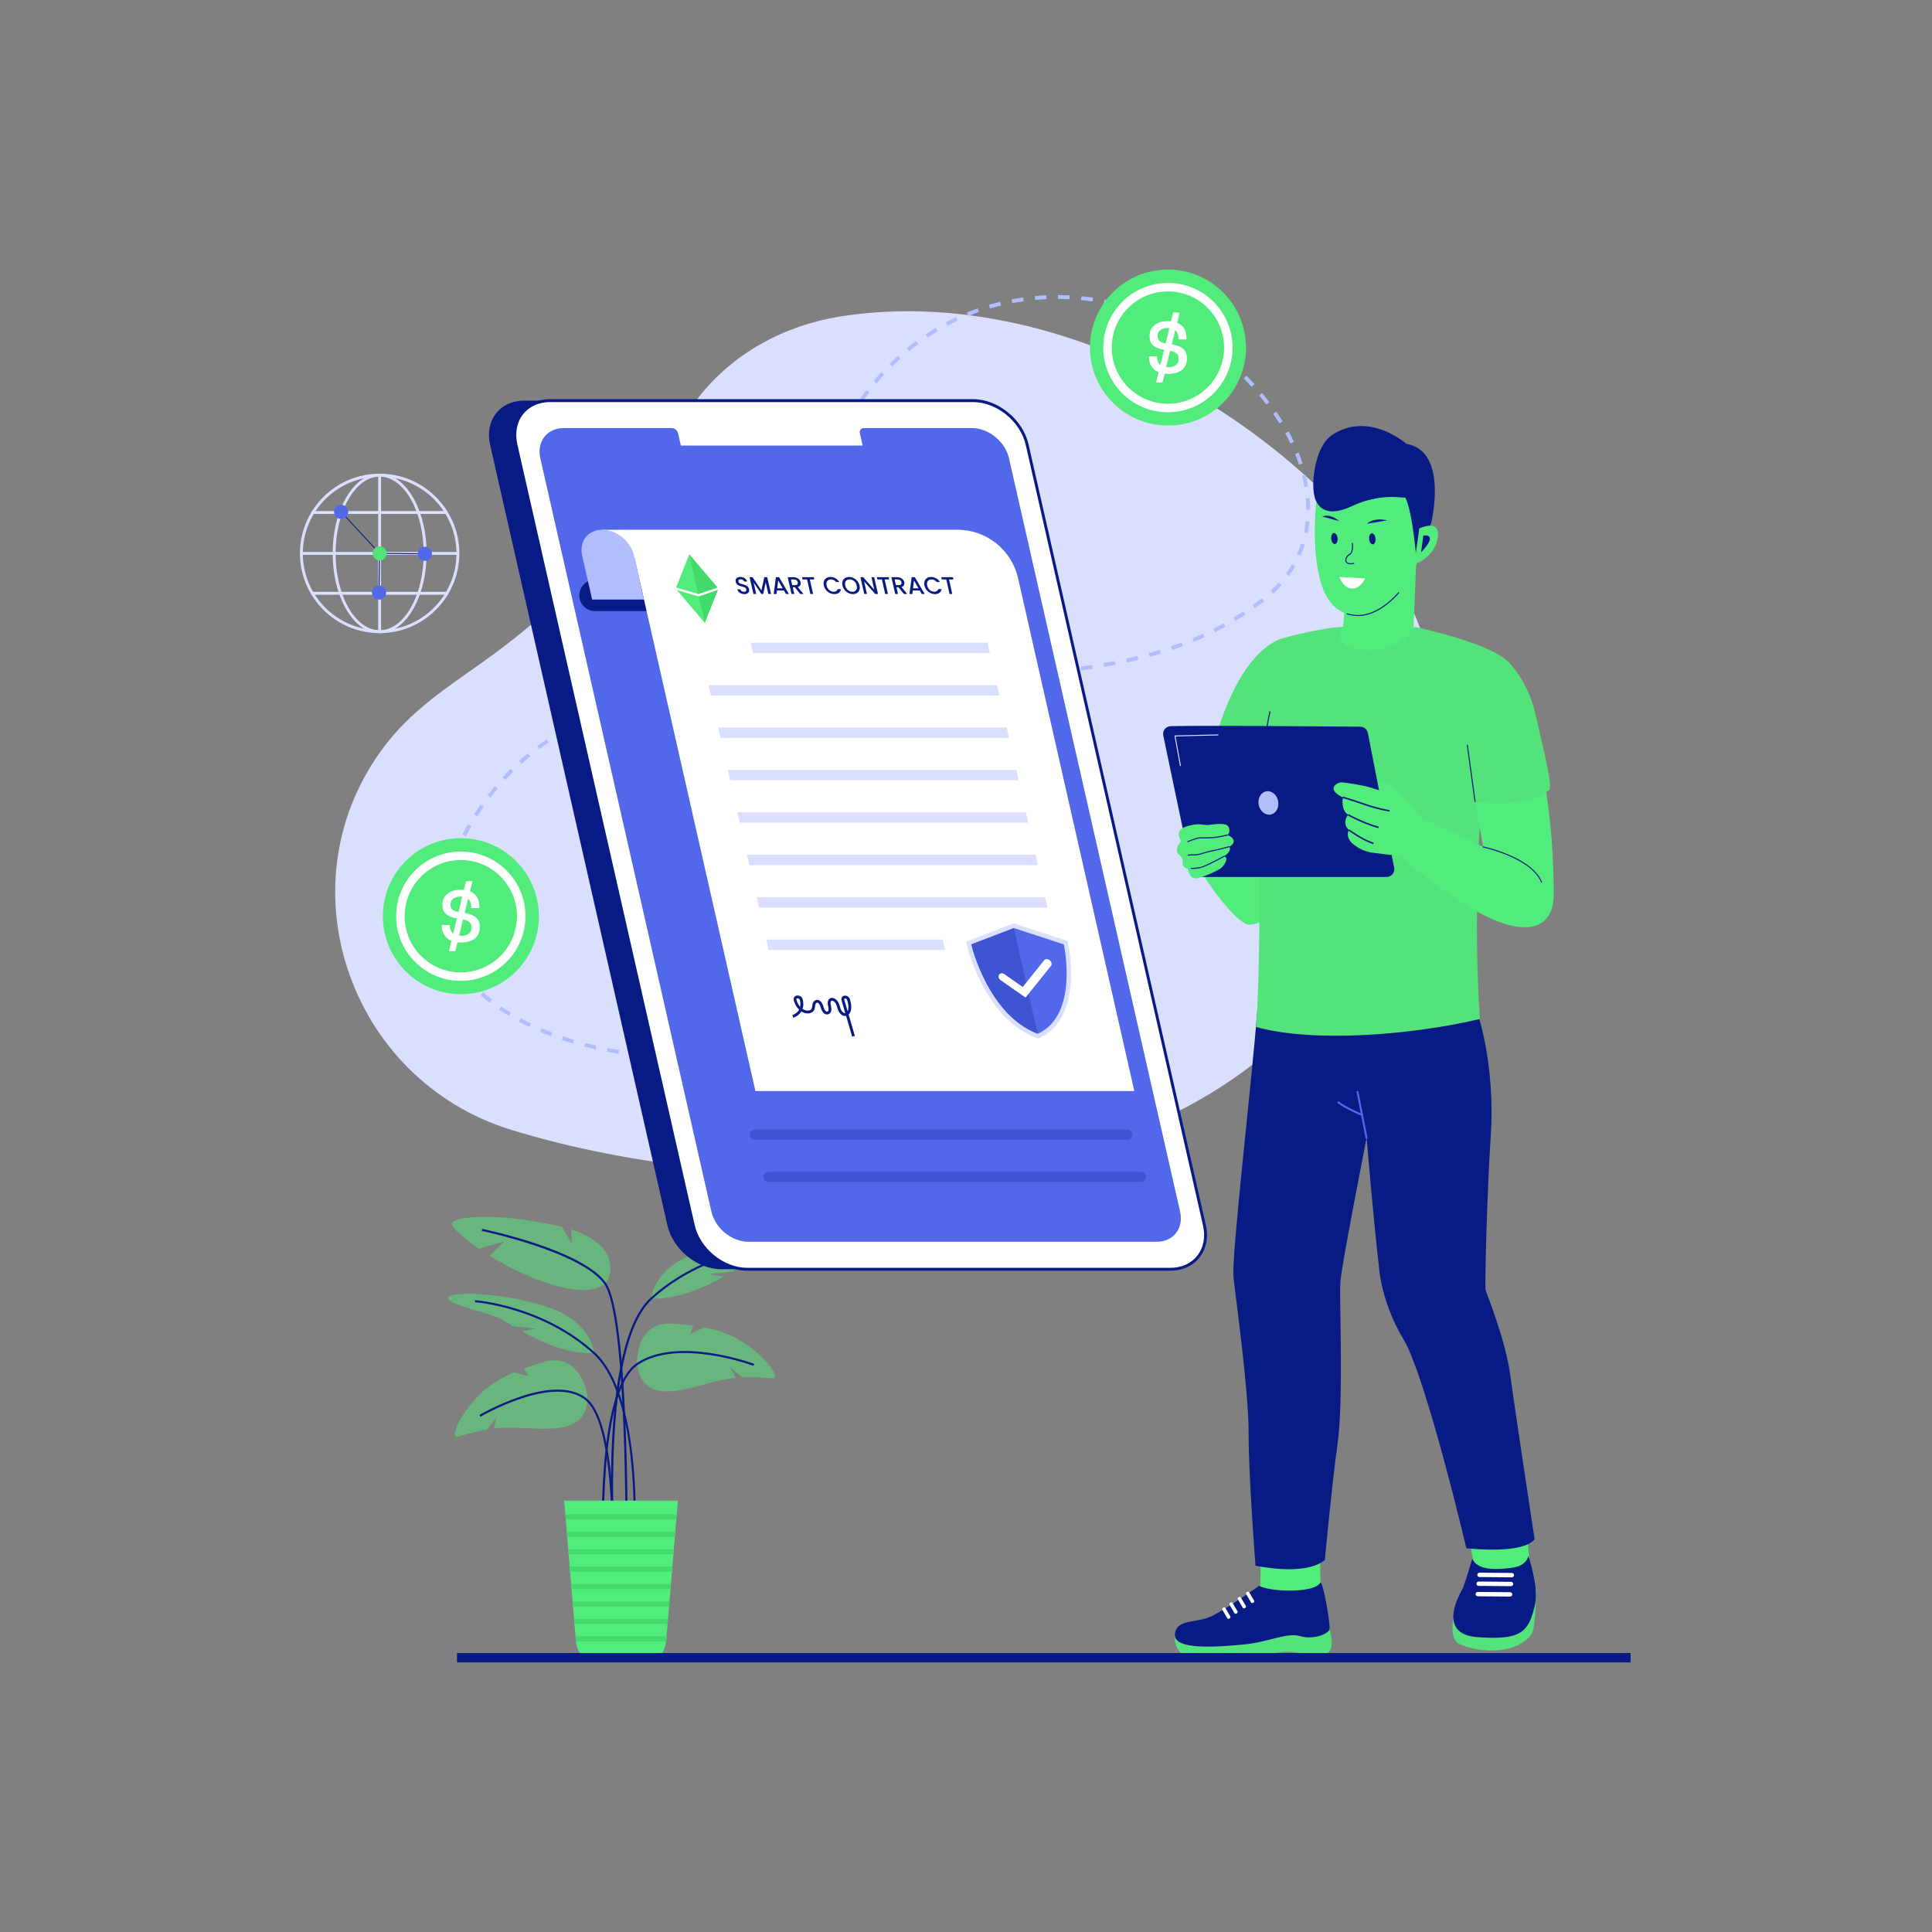
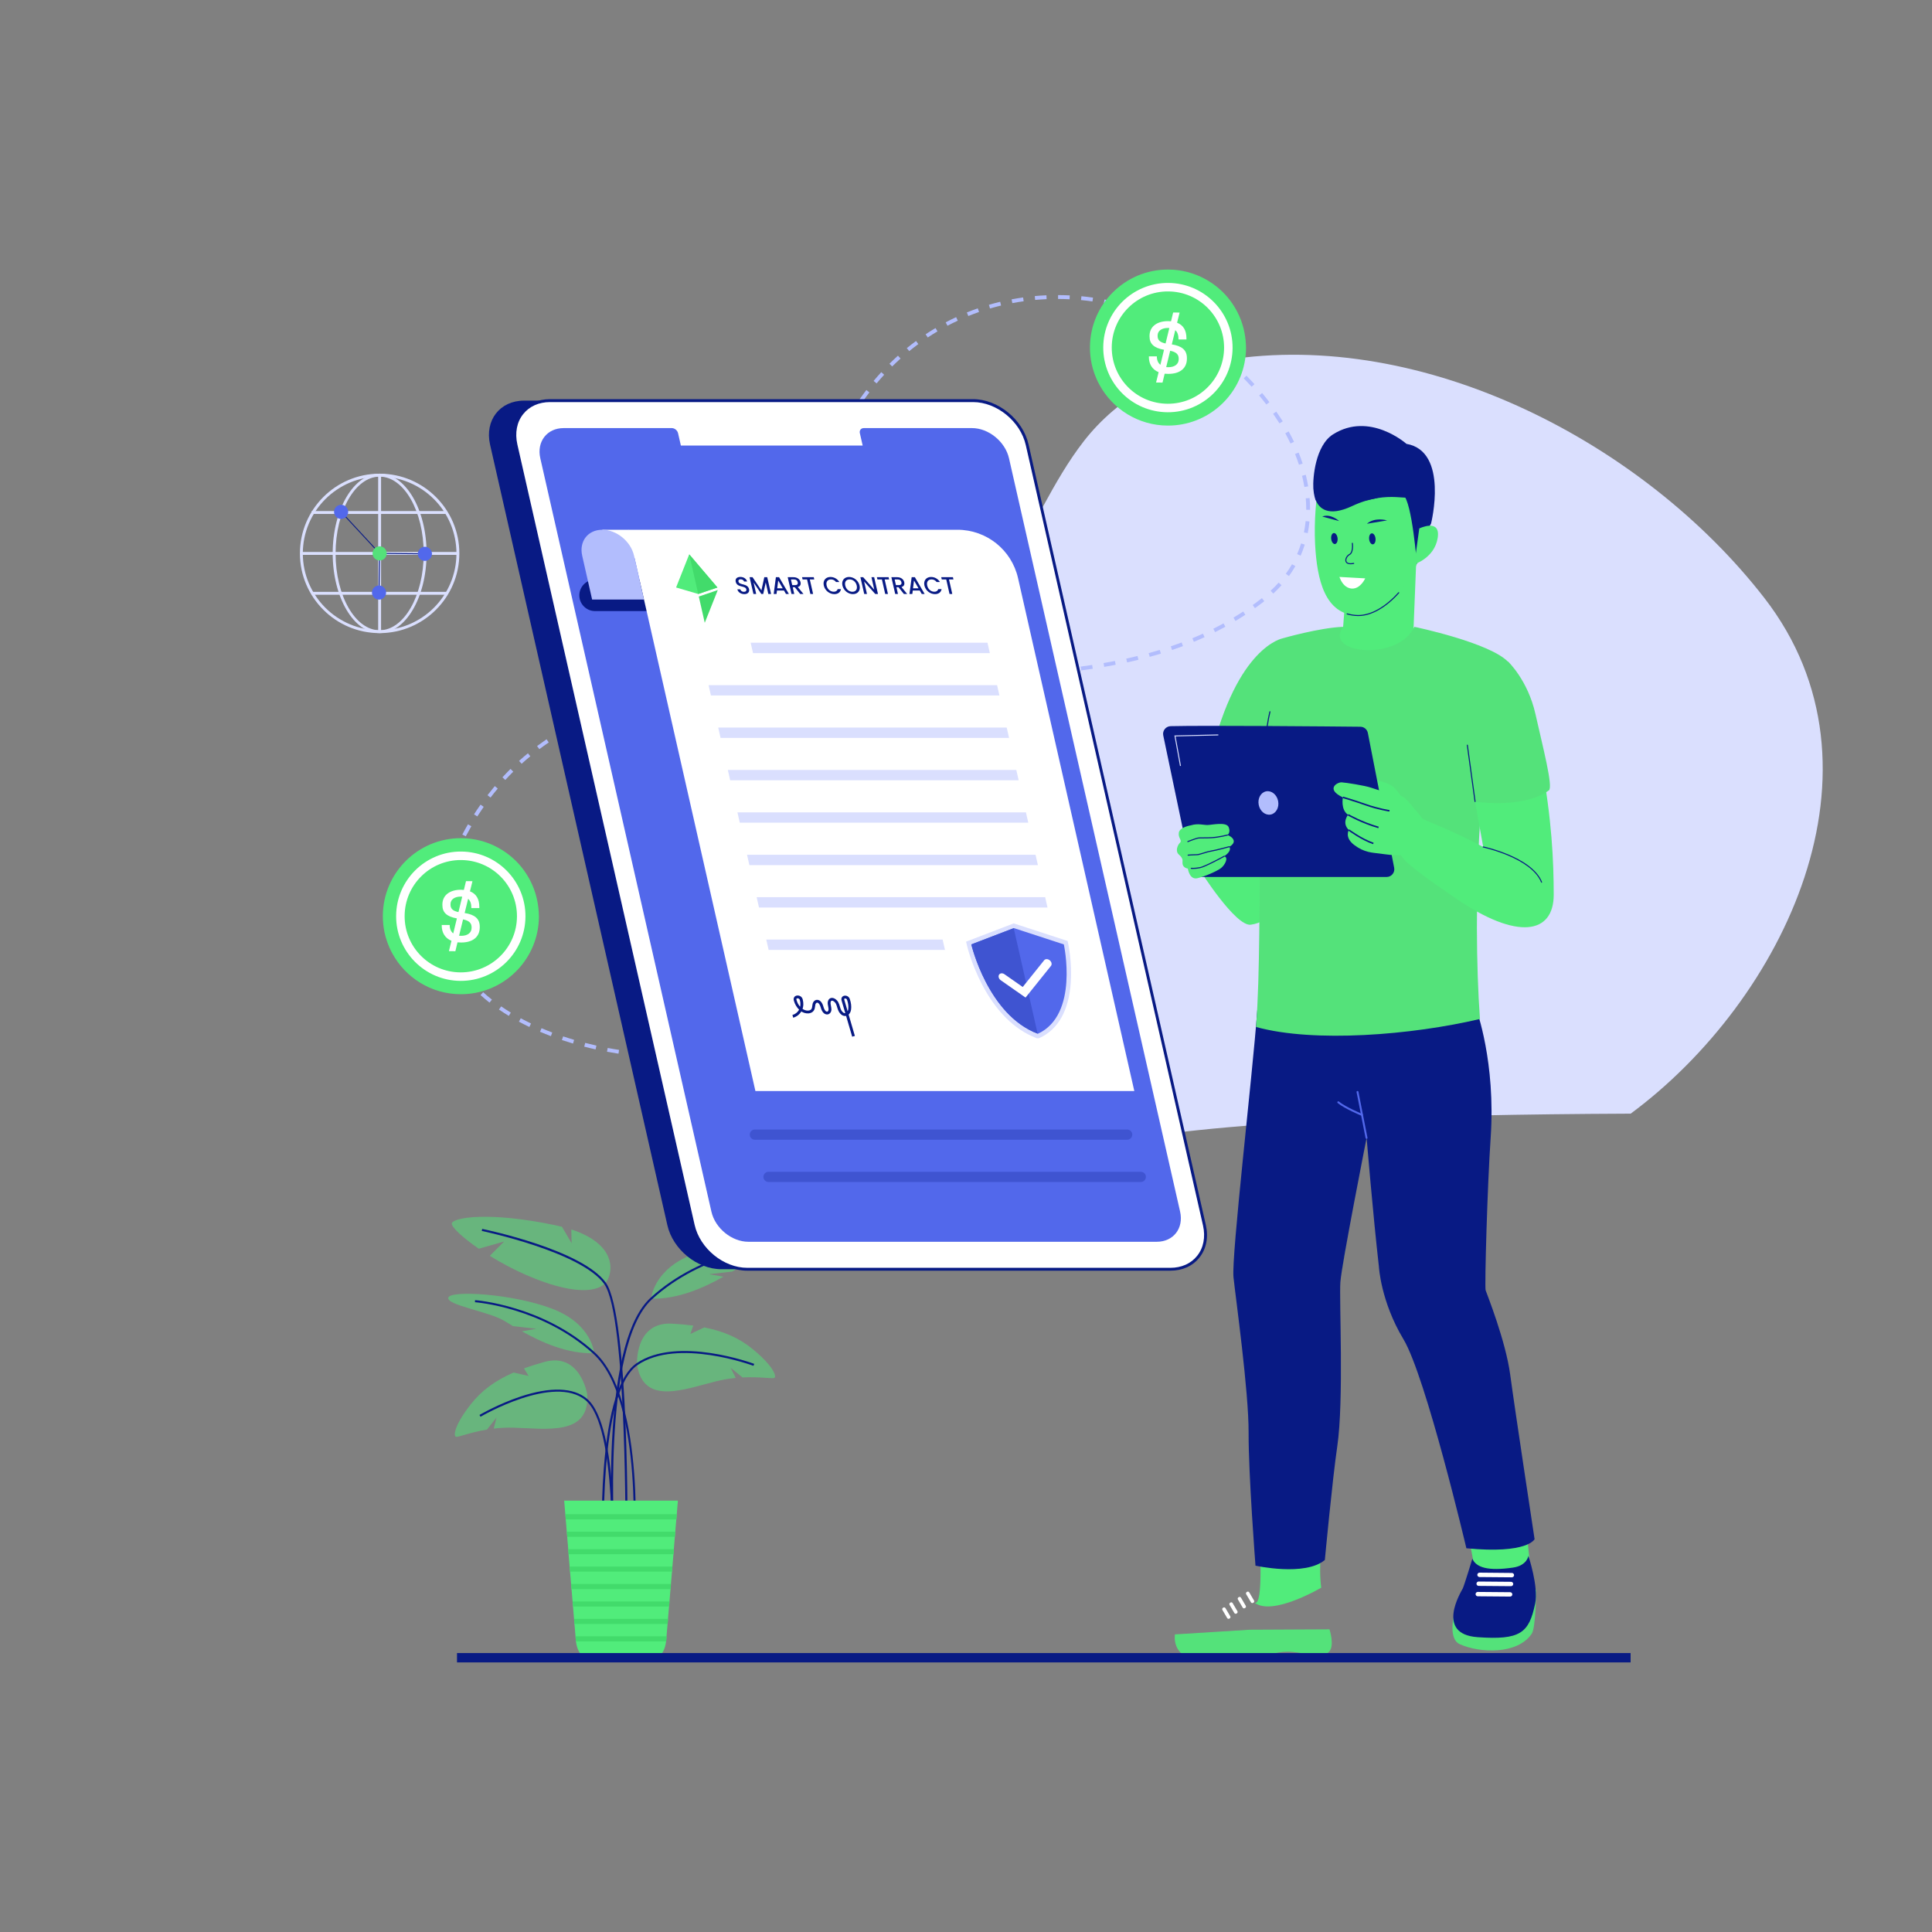
<svg xmlns="http://www.w3.org/2000/svg" viewBox="0 0 500 500" id="Manusesmartcontracttechnology">
  <rect x="0" y="0" width="500" height="500" fill="#808080" stroke="none" />
-   <path fill="#dadffe" d="M270.53,299.31c-12.43,2.6-25.28,3.85-38.34,4.39c-33.15,1.38-67.99-1.54-99.77-11.26   c-42.3-12.93-59.92-64.4-32.53-99.83c7.98-10.32,18.56-16.36,28.8-24c12.06-9,23.1-19.36,31.6-31.85   c7.42-10.9,12.31-23.39,20.42-33.83c8.96-11.53,22.35-18.73,36.67-21.01c51.4-8.21,108.32,21.45,139.42,61.52   c34.27,44.14,5.04,104.23-34.55,133.51C306.35,288.71,288.9,295.48,270.53,299.31z" class="colordae4fe svgShape" />
+   <path fill="#dadffe" d="M270.53,299.31c-12.43,2.6-25.28,3.85-38.34,4.39c-42.3-12.93-59.92-64.4-32.53-99.83c7.98-10.32,18.56-16.36,28.8-24c12.06-9,23.1-19.36,31.6-31.85   c7.42-10.9,12.31-23.39,20.42-33.83c8.96-11.53,22.35-18.73,36.67-21.01c51.4-8.21,108.32,21.45,139.42,61.52   c34.27,44.14,5.04,104.23-34.55,133.51C306.35,288.71,288.9,295.48,270.53,299.31z" class="colordae4fe svgShape" />
  <path fill="#68b57d" d="M156.59 332.14c-2.61 2.61-9.32 2.49-19.44-1.76-3.8-1.59-7.35-3.49-10.39-5.37l3.71-3.71-6.55 1.87c-4.4-3.02-7.14-5.69-7-6.54.25-1.54 9.62-3.16 26.84.47.58.12 1.14.25 1.68.39.96 1.64 2.5 4.26 2.5 4.26l-.09-3.57C160.56 322.32 158.43 330.3 156.59 332.14zM191.83 327.68c-.63.38-1.41.86-2.29 1.39l-6.04.69c0 0 2.06.35 3.73.65-4.81 2.71-11.69 5.9-18.7 5.67 0 0 .46-7.48 10.74-11.46 10.28-3.97 26.49-4.88 27.01-2.93C206.8 323.65 195.86 325.28 191.83 327.68zM200.46 356.56c-.37.37-3.59-.32-8.3-.08l-3.09-2.53 1.33 2.66c-1.56.15-3.26.42-5.04.86-8.2 2.02-18.94 6.44-20.5-4.43 0 0-.59-11 9.05-10.48 1.97.11 3.8.27 5.51.5l-.76 2.17 3.61-1.7h0c5.17 1.02 9.12 2.81 12.6 5.67C200 353.44 200.98 356.04 200.46 356.56z" class="color68b5a0 svgShape" />
  <path fill="#081a84" d="M155.85,401.62c0-0.1-0.45-10.48,0.41-21.6c1.15-15,4-24.14,8.45-27.19c10.57-7.23,30.28,0.06,30.48,0.14       l-0.19,0.5c-0.2-0.07-19.65-7.27-29.99-0.2c-10.33,7.06-8.64,47.91-8.62,48.33L155.85,401.62z" class="color263156 svgShape" />
  <path fill="#68b57d" d="M117.94,371.82c0.43,0.28,3.44-1.08,8.09-1.85l2.48-3.13l-0.73,2.88c1.56-0.19,3.27-0.29,5.1-0.24       c8.44,0.22,19.88,2.24,19.08-8.71c0,0-1.78-10.87-11.08-8.3c-1.9,0.53-3.66,1.08-5.27,1.67l1.2,1.96l-3.89-0.89l0,0       c-4.83,2.1-8.31,4.69-11.09,8.23C117.72,368.67,117.32,371.42,117.94,371.82z" class="color68b5a0 svgShape" />
  <path fill="#081a84" d="M158.6,400.58c-0.01-0.13-0.94-13.23-0.21-27.66c0.98-19.43,4.33-31.89,9.96-37.04       c13.37-12.22,30.83-13.52,31-13.53l0.04,0.53c-0.17,0.01-17.45,1.3-30.68,13.39c-13.2,12.07-9.61,63.75-9.57,64.27       L158.6,400.58z" class="color263156 svgShape" />
  <path fill="#68b57d" d="M130.47,341.81c0.63,0.38,1.41,0.86,2.29,1.39l6.04,0.69c0,0-2.06,0.35-3.73,0.65       c4.81,2.71,11.69,5.9,18.7,5.67c0,0-0.46-7.48-10.74-11.46c-10.28-3.97-26.49-4.88-27.01-2.93       C115.5,337.77,126.43,339.4,130.47,341.81z" class="color68b5a0 svgShape" />
  <path fill="#081a84" d="M164.23,403.72l-0.53-0.04c0.03-0.41,3.09-41.21-10.11-53.28c-13.23-12.09-30.5-13.38-30.68-13.39       l0.04-0.53c0.17,0.01,17.63,1.31,31,13.53C167.34,362.25,164.26,403.31,164.23,403.72z" class="color263156 svgShape" />
  <path fill="#081a84" d="M162.4,400.3l-0.53,0c0-0.6,0.45-59.65-5.5-68c-5.94-8.34-31.44-13.68-31.69-13.74l0.11-0.52       c1.06,0.22,25.96,5.44,32.02,13.95C162.86,340.48,162.42,397.86,162.4,400.3z" class="color263156 svgShape" />
  <path fill="#081a84" d="M158.74,406.33l-0.53-0.02c0.02-0.37,1.58-37.03-6.64-43.91c-8.19-6.84-27.02,4.14-27.21,4.25l-0.27-0.46       c0.05-0.03,4.87-2.85,10.65-4.77c7.71-2.56,13.65-2.37,17.17,0.58C160.33,369.03,158.81,404.81,158.74,406.33z" class="color263156 svgShape" />
  <path fill="#51ec7b" d="M175.44,388.36l-0.29,3.47v0.05l-0.12,1.32l-0.27,3.19l-0.1,1.22l-0.01,0.11l-0.13,1.59l-0.13,1.6       l-0.05,0.7l-0.01,0.05l-0.04,0.56l-0.15,1.75l-0.12,1.44l-0.11,1.32l-0.27,3.19l-0.11,1.32l-0.27,3.19l-0.11,1.31l-0.27,3.19       l-0.11,1.32l-0.27,3.19l-0.09,1.06c-0.01,0.1-0.01,0.18-0.02,0.27c-0.27,2.32-1.31,4.01-2.55,4.01H151.6       c-1.23,0-2.28-1.7-2.55-4.01c-0.01-0.09-0.01-0.17-0.02-0.27l-0.09-1.06l-0.27-3.19l-0.11-1.32l-0.27-3.19l-0.11-1.31       l-0.27-3.19l-0.11-1.32l-0.27-3.19l-0.11-1.32l-0.12-1.44l-0.15-1.75l-0.04-0.56v-0.05l-0.05-0.7l-0.14-1.6l-0.13-1.59       l-0.01-0.11l-0.1-1.22l-0.27-3.19l-0.11-1.32v-0.05l-0.29-3.47H175.44z" class="colorecc351 svgShape" />
  <polygon fill="#42db6b" points="175.15 391.88 175.03 393.21 146.44 393.21 146.34 391.88" class="colordbaf42 svgShape" />
  <polygon fill="#42db6b" points="174.76 396.4 174.67 397.62 174.66 397.72 146.82 397.72 146.81 397.62 146.71 396.4" class="colordbaf42 svgShape" />
  <polygon fill="#42db6b" points="174.4 400.92 174.35 401.62 174.34 401.67 174.29 402.23 147.18 402.23 147.14 401.67 147.14 401.62 147.08 400.92" class="colordbaf42 svgShape" />
  <polygon fill="#42db6b" points="174.03 405.42 173.92 406.74 147.55 406.74 147.45 405.42" class="colordbaf42 svgShape" />
  <polygon fill="#42db6b" points="173.65 409.94 173.55 411.26 147.93 411.26 147.82 409.94" class="colordbaf42 svgShape" />
  <polygon fill="#42db6b" points="173.28 414.45 173.17 415.77 148.3 415.77 148.19 414.45" class="colordbaf42 svgShape" />
  <polygon fill="#42db6b" points="172.91 418.96 172.8 420.28 148.67 420.28 148.57 418.96" class="colordbaf42 svgShape" />
  <path fill="#42db6b" d="M172.53,423.47l-0.09,1.06c-0.01,0.1-0.01,0.18-0.02,0.27h-23.38c-0.01-0.09-0.01-0.17-0.02-0.27     l-0.09-1.06H172.53z" class="colordbaf42 svgShape" />
  <g fill="#0d6e27" class="color000000 svgShape">
    <path fill="#b2bdfd" d="M160.07,272.69c-0.98-0.15-1.98-0.32-2.98-0.5l0.18-0.98c0.99,0.19,1.97,0.35,2.94,0.5L160.07,272.69z    M154.14,271.58c-0.98-0.22-1.96-0.45-2.94-0.71l0.25-0.97c0.97,0.25,1.94,0.48,2.9,0.7L154.14,271.58z M148.3,270.07   c-0.96-0.29-1.92-0.59-2.88-0.91l0.32-0.95c0.94,0.32,1.89,0.62,2.84,0.9L148.3,270.07z M142.57,268.15   c-0.94-0.36-1.88-0.73-2.81-1.13l0.39-0.92c0.91,0.39,1.84,0.76,2.77,1.11L142.57,268.15z M137,265.78   c-0.92-0.44-1.83-0.9-2.7-1.37l0.47-0.88c0.86,0.46,1.75,0.91,2.66,1.35L137,265.78z M131.68,262.91   c-0.88-0.53-1.73-1.08-2.55-1.64l0.57-0.82c0.8,0.55,1.64,1.09,2.5,1.61L131.68,262.91z M126.69,259.48   c-0.81-0.64-1.59-1.29-2.32-1.95l0.67-0.74c0.71,0.65,1.48,1.29,2.27,1.91L126.69,259.48z M122.19,255.4   c-0.71-0.75-1.38-1.52-1.99-2.3l0.79-0.62c0.59,0.75,1.25,1.5,1.93,2.23L122.19,255.4z M118.43,250.63   c-0.55-0.86-1.06-1.75-1.51-2.64l0.89-0.45c0.44,0.87,0.93,1.72,1.46,2.55L118.43,250.63z M115.7,245.19   c-0.35-0.95-0.66-1.94-0.9-2.92l0.97-0.24c0.23,0.94,0.52,1.89,0.86,2.81L115.7,245.19z M114.24,239.28   c-0.13-1-0.2-2.02-0.22-3.04l1-0.02c0.02,0.98,0.09,1.97,0.21,2.93L114.24,239.28z M115.11,233.27l-1-0.08   c0.08-0.99,0.21-2,0.39-3.02l0.98,0.17C115.32,231.33,115.19,232.31,115.11,233.27z M116.13,227.45l-0.97-0.25   c0.25-0.93,0.53-1.88,0.86-2.82l0.98,0.23l-0.03,0.1C116.65,225.62,116.37,226.55,116.13,227.45z M118.04,221.84l-0.93-0.38   c0.38-0.93,0.78-1.86,1.21-2.77l0.91,0.42C118.81,220.01,118.41,220.93,118.04,221.84z M120.54,216.44l-0.89-0.46   c0.46-0.89,0.95-1.78,1.46-2.65l0.87,0.5C121.48,214.7,121,215.57,120.54,216.44z M123.52,211.29l-0.84-0.54   c0.54-0.85,1.1-1.69,1.68-2.51l0.82,0.57C124.61,209.63,124.06,210.45,123.52,211.29z M126.95,206.41l-0.79-0.61   c0.62-0.8,1.25-1.59,1.89-2.36l0.77,0.64C128.17,204.85,127.55,205.62,126.95,206.41z M130.77,201.85l-0.74-0.68   c0.68-0.74,1.39-1.48,2.09-2.18l0.71,0.71C132.14,200.39,131.45,201.11,130.77,201.85z M135,197.66l-0.67-0.74   c0.74-0.67,1.51-1.33,2.29-1.97l0.63,0.77C136.48,196.35,135.72,197,135,197.66z M139.59,193.88l-0.6-0.8   c0.81-0.6,1.63-1.19,2.46-1.76l0.56,0.83C141.2,192.7,140.38,193.28,139.59,193.88z M144.52,190.52l-0.53-0.85   c0.86-0.53,1.72-1.04,2.6-1.54l0.49,0.87C146.22,189.49,145.36,189.99,144.52,190.52z M149.71,187.59l-0.46-0.89   c0.9-0.46,1.8-0.9,2.71-1.32l0.42,0.91C151.48,186.7,150.59,187.14,149.71,187.59z M155.11,185.08l-0.39-0.92   c0.93-0.39,1.86-0.76,2.8-1.12l0.36,0.93C156.95,184.33,156.03,184.7,155.11,185.08z M160.68,182.96l-0.32-0.95   c0.95-0.32,1.9-0.63,2.87-0.93l0.29,0.96C162.57,182.33,161.62,182.64,160.68,182.96z M166.38,181.2l-0.27-0.96   c0.97-0.27,1.94-0.52,2.91-0.76l0.24,0.97C168.3,180.69,167.34,180.94,166.38,181.2z M172.17,179.76l-0.22-0.98   c0.98-0.22,1.96-0.42,2.95-0.62l0.19,0.98C174.12,179.35,173.15,179.55,172.17,179.76z M178.04,178.61l-0.17-0.99   c0.99-0.17,1.98-0.33,2.97-0.49l0.15,0.99C180,178.27,179.02,178.44,178.04,178.61z M183.94,177.69l-0.13-0.99   c0.99-0.13,1.99-0.26,2.98-0.38l0.12,0.99C185.92,177.43,184.93,177.56,183.94,177.69z M189.89,176.99l-0.1-1c1-0.1,2-0.2,3-0.29   l0.09,1C191.88,176.79,190.88,176.88,189.89,176.99z M195.86,176.45l-0.08-1c1-0.08,2-0.15,3-0.21l0.07,1   C197.85,176.3,196.86,176.37,195.86,176.45z M201.84,176.05l-0.06-1c1-0.06,2.01-0.11,3.01-0.16l0.05,1   C203.84,175.95,202.84,176,201.84,176.05z M207.84,175.76l-0.04-1c0.86-0.04,1.71-0.07,2.56-0.1l0.44-0.02l0.04,1l-0.44,0.02   C209.54,175.69,208.69,175.72,207.84,175.76z M213.82,175.55l-0.03-1c1-0.03,2-0.05,3-0.06l0.02,1   C215.81,175.51,214.82,175.53,213.82,175.55z M219.81,175.45l-0.01-1c1-0.01,2-0.02,3-0.02l0,1   C221.81,175.43,220.81,175.43,219.81,175.45z M240.81,175.44l-3,0l0-1l3,0V175.44z M243.8,175.43l0-1c1,0,2-0.01,3-0.02l0.01,1   C245.8,175.42,244.8,175.43,243.8,175.43z M234.81,175.43l-3-0.01l0-1l2.95,0.01L234.81,175.43z M228.81,175.41l-1.58,0l-1.42,0   l0-1l1.42,0l1.58,0V175.41z M249.8,175.38l-0.01-1c1-0.01,2-0.03,3-0.05l0.02,1C251.81,175.35,250.8,175.37,249.8,175.38z    M255.81,175.26l-0.03-1c1-0.03,2-0.06,2.99-0.1l0.04,1C257.81,175.2,256.81,175.23,255.81,175.26z M261.82,175.04l-0.05-1   c1-0.05,2-0.1,2.99-0.16l0.06,1C263.82,174.94,262.82,174.99,261.82,175.04z M267.82,174.69l-0.07-1c1-0.07,1.99-0.15,2.99-0.23   l0.08,1C269.83,174.54,268.83,174.62,267.82,174.69z M273.82,174.19l-0.1-1c1-0.1,1.99-0.2,2.98-0.32l0.11,0.99   C275.82,173.98,274.83,174.09,273.82,174.19z M279.81,173.5l-0.13-0.99c0.99-0.13,1.98-0.27,2.97-0.42l0.15,0.99   C281.81,173.22,280.81,173.36,279.81,173.5z M285.77,172.59l-0.17-0.99c0.99-0.17,1.97-0.35,2.95-0.54l0.19,0.98   C287.75,172.24,286.76,172.42,285.77,172.59z M291.69,171.43l-0.21-0.98c0.98-0.21,1.95-0.44,2.91-0.68l0.24,0.97   C293.66,170.99,292.68,171.22,291.69,171.43z M297.55,169.99l-0.27-0.96c0.96-0.27,1.92-0.54,2.87-0.83l0.29,0.96   C299.49,169.44,298.52,169.72,297.55,169.99z M303.32,168.22l-0.32-0.95c0.94-0.32,1.88-0.65,2.81-1l0.35,0.94   C305.22,167.56,304.28,167.9,303.32,168.22z M308.97,166.1l-0.38-0.92c0.92-0.38,1.83-0.78,2.74-1.19l0.41,0.91   C310.82,165.32,309.9,165.72,308.97,166.1z M314.46,163.6l-0.45-0.89c0.89-0.44,1.77-0.9,2.64-1.38l0.48,0.88   C316.25,162.68,315.36,163.15,314.46,163.6z M319.74,160.7l-0.51-0.86c0.85-0.51,1.69-1.04,2.52-1.58l0.55,0.84   C321.45,159.65,320.6,160.19,319.74,160.7z M324.78,157.39l-0.58-0.81c0.8-0.58,1.6-1.17,2.38-1.78l0.62,0.79   C326.4,156.21,325.6,156.81,324.78,157.39z M329.52,153.62l-0.68-0.74c0.73-0.67,1.43-1.38,2.07-2.1l0.75,0.67   C330.99,152.2,330.27,152.93,329.52,153.62z M333.58,149.08l-0.81-0.59c0.58-0.8,1.12-1.63,1.6-2.47l0.87,0.5   C334.74,147.39,334.18,148.26,333.58,149.08z M336.61,143.8l-0.92-0.4c0.39-0.89,0.74-1.82,1.03-2.76l0.95,0.3   C337.37,141.91,337.01,142.88,336.61,143.8z M338.44,137.98l-0.98-0.2c0.19-0.95,0.34-1.93,0.44-2.92l0.99,0.1   C338.79,135.98,338.64,137,338.44,137.98z M339.05,131.93h-1l0-0.2c0-0.91-0.04-1.84-0.12-2.76l1-0.08   c0.08,0.95,0.12,1.91,0.12,2.85L339.05,131.93z M337.57,126.03c-0.16-0.95-0.36-1.93-0.6-2.9l0.97-0.24c0.24,1,0.45,2,0.61,2.98   L337.57,126.03z M336.17,120.28c-0.3-0.92-0.64-1.86-1.01-2.79l0.93-0.37c0.38,0.95,0.72,1.91,1.03,2.85L336.17,120.28z    M333.98,114.77c-0.42-0.89-0.88-1.77-1.35-2.64l0.88-0.48c0.49,0.89,0.95,1.79,1.38,2.7L333.98,114.77z M331.12,109.57   l-0.34-0.54c-0.42-0.66-0.86-1.3-1.3-1.94l0.82-0.57c0.45,0.65,0.89,1.3,1.32,1.97l0.35,0.55L331.12,109.57z M327.72,104.68   c-0.6-0.79-1.22-1.57-1.85-2.33l0.77-0.64c0.64,0.77,1.26,1.56,1.88,2.37L327.72,104.68z M223.25,103.95l-0.82-0.57   c0.58-0.83,1.18-1.65,1.78-2.44l0.79,0.61C224.41,102.33,223.82,103.13,223.25,103.95z M323.92,100.09   c-0.67-0.74-1.35-1.46-2.04-2.17l0.71-0.7c0.7,0.72,1.39,1.45,2.07,2.2L323.92,100.09z M226.86,99.22l-0.77-0.64   c0.65-0.78,1.32-1.54,1.99-2.27l0.74,0.68C228.16,97.71,227.5,98.46,226.86,99.22z M319.75,95.84c-0.73-0.68-1.47-1.34-2.22-1.99   l0.65-0.76c0.76,0.65,1.51,1.33,2.25,2.02L319.75,95.84z M230.89,94.84l-0.7-0.71c0.72-0.71,1.46-1.41,2.2-2.08l0.67,0.74   C232.33,93.46,231.6,94.14,230.89,94.84z M315.22,91.96c-0.78-0.62-1.58-1.21-2.38-1.79l0.58-0.81c0.82,0.59,1.62,1.19,2.42,1.82   L315.22,91.96z M235.31,90.87l-0.63-0.77c0.78-0.63,1.58-1.26,2.39-1.85l0.59,0.8C236.87,89.63,236.08,90.24,235.31,90.87z    M310.38,88.48c-0.83-0.55-1.68-1.07-2.53-1.58l0.51-0.86c0.86,0.52,1.72,1.05,2.56,1.6L310.38,88.48z M240.1,87.34l-0.55-0.83   c0.84-0.56,1.7-1.1,2.56-1.61l0.51,0.86C241.77,86.26,240.92,86.79,240.1,87.34z M305.25,85.44c-0.88-0.47-1.76-0.92-2.66-1.35   l0.44-0.9c0.91,0.44,1.8,0.9,2.69,1.37L305.25,85.44z M245.21,84.3l-0.47-0.88c0.88-0.47,1.79-0.92,2.71-1.34l0.42,0.91   C246.98,83.4,246.08,83.84,245.21,84.3z M299.89,82.85c-0.92-0.39-1.84-0.77-2.76-1.12l0.36-0.93c0.94,0.36,1.87,0.74,2.8,1.13   L299.89,82.85z M250.6,81.79l-0.38-0.93c0.93-0.38,1.88-0.73,2.83-1.06l0.33,0.94C252.45,81.07,251.51,81.42,250.6,81.79z    M294.32,80.73c-0.94-0.31-1.89-0.6-2.85-0.87l0.27-0.96c0.97,0.27,1.94,0.57,2.89,0.89L294.32,80.73z M256.21,79.84l-0.28-0.96   c0.97-0.28,1.95-0.55,2.92-0.78l0.23,0.97C258.13,79.3,257.16,79.56,256.21,79.84z M288.58,79.11c-0.97-0.23-1.94-0.43-2.92-0.62   l0.19-0.98c0.99,0.19,1.98,0.4,2.96,0.63L288.58,79.11z M261.99,78.45l-0.19-0.98c0.98-0.19,1.99-0.35,2.98-0.49l0.14,0.99   C263.95,78.1,262.96,78.26,261.99,78.45z M282.73,78.01c-0.98-0.14-1.97-0.26-2.96-0.35l0.1-1c1,0.1,2.01,0.22,3,0.36   L282.73,78.01z M267.89,77.62l-0.09-1c1-0.09,2.01-0.16,3.02-0.2l0.04,1C269.86,77.47,268.87,77.53,267.89,77.62z M276.81,77.45   c-0.99-0.05-1.99-0.08-2.98-0.08l0-1c1,0,2.02,0.03,3.02,0.08L276.81,77.45z" class="colorb2c2fd svgShape" />
  </g>
  <g fill="#0d6e27" class="color000000 svgShape">
    <path fill="#081a84" d="M259.12,115.1L305,317.07c1.43,6.3-2.52,11.4-8.81,11.4H186.7c-6.3,0-12.56-5.11-13.99-11.4l-45.88-201.99      c-1.43-6.3,2.52-11.4,8.81-11.4h29.01c2.58,0,48.89,0,51.47,0h29C251.42,103.68,257.69,108.79,259.12,115.1z" class="color263156 svgShape" />
    <path fill="#ffffff" d="M265.83,115.1l45.87,201.98c1.43,6.3-2.52,11.4-8.81,11.4H193.4c-6.3,0-12.56-5.11-13.99-11.4      l-45.88-201.99c-1.43-6.3,2.52-11.4,8.81-11.4h29.01c2.58,0,48.89,0,51.47,0h29C258.13,103.68,264.4,108.79,265.83,115.1z" class="colorffffff svgShape" />
    <path fill="#081a84" d="M302.89,328.85H193.4c-6.45,0-12.89-5.25-14.36-11.7l-45.88-201.99c-0.73-3.21-0.14-6.23,1.66-8.48      c1.74-2.18,4.41-3.38,7.52-3.38h109.48c6.46,0,12.91,5.25,14.37,11.71l45.87,201.98c0.73,3.21,0.14,6.23-1.66,8.48      C308.67,327.65,306,328.85,302.89,328.85z M142.34,104.06c-2.88,0-5.34,1.1-6.93,3.1c-1.66,2.07-2.19,4.86-1.52,7.85      l45.88,201.99c1.39,6.13,7.51,11.11,13.63,11.11h109.49c2.88,0,5.34-1.1,6.93-3.1c1.66-2.07,2.19-4.86,1.52-7.85l-45.87-201.98      c-1.39-6.13-7.51-11.12-13.64-11.12H142.34z" class="color263156 svgShape" />
    <g fill="#0d6e27" class="color000000 svgShape">
      <path fill="#5268eb" d="M261.13,118.61l44.28,194.95c0.98,4.31-1.73,7.81-6.04,7.81H193.69c-4.31,0-8.61-3.5-9.58-7.81      l-44.28-194.96c-0.98-4.3,1.73-7.81,6.04-7.81h28c0.72,0,1.44,0.59,1.61,1.32l0.73,3.2h47.05l-0.73-3.2      c-0.17-0.73,0.29-1.32,1.02-1.32h27.99C255.84,110.78,260.15,114.29,261.13,118.61z" class="color6f52eb svgShape" />
    </g>
  </g>
  <g fill="#0d6e27" class="color000000 svgShape">
    <path fill="#081a84" d="M255.33,158.15H154c-2.25,0-4.07-1.82-4.07-4.07v0c0-2.25,1.82-4.07,4.07-4.07h101.33   c2.25,0,4.07,1.82,4.07,4.07v0C259.4,156.33,257.58,158.15,255.33,158.15z" class="color263156 svgShape" />
  </g>
  <g fill="#0d6e27" class="color000000 svgShape">
    <path fill="#ffffff" d="M162.57,137.1h-6.71l3.89,7.08c0,0,6.53,0.34,6.67,0.39s0.25-3.44,0.13-3.78     C166.42,140.44,162.57,137.1,162.57,137.1z" class="colorffffff svgShape" />
    <path fill="#ffffff" d="M293.56,282.36H195.5L162.57,137.1h85.21c7.52,0,14.03,5.2,15.69,12.53L293.56,282.36z" class="colorffffff svgShape" />
    <path fill="#081a84" d="M192.65 153.76c-.87 0-1.64-.47-1.82-1.24h.76c.11.36.43.64.92.64.5 0 .72-.27.64-.64-.24-1.05-2.39-.37-2.75-1.97-.17-.76.32-1.24 1.21-1.24.83 0 1.52.44 1.75 1.18h-.79c-.09-.29-.41-.56-.86-.57-.42-.01-.69.19-.59.61.22.98 2.38.37 2.74 1.96C194 153.14 193.61 153.76 192.65 153.76zM193.99 149.38h.77l2.29 3.41.75-3.41h.76l.99 4.34h-.71l-.67-2.98-.65 2.98h-.49l-2-2.98.67 2.98h-.71L193.99 149.38zM202.9 152.83h-1.82l-.11.89h-.74l.57-4.35h.82l2.54 4.35h-.75L202.9 152.83zM201.4 150.23l-.25 2.02h1.42L201.4 150.23zM205.35 149.38c1.03 0 1.67.59 1.83 1.3.12.51-.03 1.06-.72 1.24l1.48 1.8h-.85l-1.39-1.74h-.54l.39 1.74h-.71l-.98-4.34H205.35zM205.48 149.96h-.79l.33 1.46h.79c.56 0 .74-.31.64-.74C206.35 150.24 206.04 149.96 205.48 149.96zM207.57 149.38h3.03l.13.58h-1.15l.85 3.76h-.71l-.85-3.76h-1.16L207.57 149.38zM214.91 149.32c.91 0 1.79.46 2.31 1.31h-.85c-.34-.46-.8-.68-1.32-.68-.86 0-1.35.61-1.12 1.59.22.98.99 1.6 1.85 1.6.52 0 .88-.22 1.01-.68h.85c-.14.85-.82 1.3-1.72 1.3-1.22 0-2.42-.91-2.72-2.22C212.9 150.24 213.69 149.32 214.91 149.32zM220.74 153.76c-1.22 0-2.42-.92-2.72-2.22-.29-1.3.49-2.22 1.71-2.22 1.24 0 2.42.92 2.72 2.22C222.75 152.84 221.98 153.76 220.74 153.76zM220.6 153.15c.86 0 1.34-.62 1.12-1.61-.22-.98-.99-1.59-1.85-1.59s-1.35.61-1.12 1.59C218.98 152.52 219.74 153.15 220.6 153.15zM226.23 149.37l.99 4.35h-.71l-2.88-3.24.74 3.24h-.71l-.99-4.35h.71l2.88 3.24-.73-3.24H226.23zM226.94 149.38h3.03l.13.58h-1.15l.85 3.76h-.71l-.85-3.76h-1.16L226.94 149.38zM232.19 149.38c1.03 0 1.67.59 1.83 1.3.12.51-.03 1.06-.72 1.24l1.48 1.8h-.85l-1.39-1.74h-.54l.39 1.74h-.71l-.99-4.34H232.19zM232.32 149.96h-.79l.33 1.46h.79c.56 0 .74-.31.64-.74C233.19 150.24 232.88 149.96 232.32 149.96zM238.04 152.83h-1.82l-.11.89h-.74l.57-4.35h.82l2.54 4.35h-.75L238.04 152.83zM236.54 150.23l-.25 2.02h1.42L236.54 150.23zM240.95 149.32c.91 0 1.79.46 2.31 1.31h-.86c-.33-.46-.8-.68-1.32-.68-.86 0-1.35.61-1.12 1.59s.99 1.6 1.85 1.6c.52 0 .88-.22 1.01-.68h.86c-.14.85-.82 1.3-1.72 1.3-1.22 0-2.42-.91-2.72-2.22C238.95 150.24 239.73 149.32 240.95 149.32zM243.59 149.38h3.03l.13.58h-1.15l.85 3.76h-.71l-.85-3.76h-1.16L243.59 149.38z" class="color263156 svgShape" />
    <g fill="#0d6e27" class="color000000 svgShape">
      <polygon fill="#dadffe" points="256.17 169.02 194.88 169.02 194.27 166.34 255.56 166.34" class="colordae4fe svgShape" />
      <polygon fill="#dadffe" points="258.65 179.99 183.99 179.99 183.38 177.32 258.05 177.32" class="colordae4fe svgShape" />
      <polygon fill="#dadffe" points="261.14 190.97 186.48 190.97 185.87 188.29 260.54 188.29" class="colordae4fe svgShape" />
      <polygon fill="#dadffe" points="263.63 201.94 188.97 201.94 188.36 199.26 263.02 199.26" class="colordae4fe svgShape" />
      <polygon fill="#dadffe" points="266.12 212.91 191.45 212.91 190.85 210.24 265.51 210.24" class="colordae4fe svgShape" />
      <polygon fill="#dadffe" points="268.61 223.89 193.94 223.89 193.33 221.21 268 221.21" class="colordae4fe svgShape" />
      <polygon fill="#dadffe" points="271.09 234.86 196.43 234.86 195.82 232.19 270.49 232.19" class="colordae4fe svgShape" />
      <polygon fill="#dadffe" points="244.56 245.84 198.92 245.84 198.31 243.16 243.95 243.16" class="colordae4fe svgShape" />
    </g>
    <g fill="#0d6e27" class="color000000 svgShape">
-       <polygon fill="#51ec7b" points="185.76 152.71 182.39 161.18 175.18 152.71 180.85 154.38" class="colorecc351 svgShape" />
      <polygon fill="#51ec7b" points="185.67 152.04 180.7 153.72 174.97 152.04 178.37 143.46" class="colorecc351 svgShape" />
      <polygon fill="#42db6b" points="180.85 154.38 185.76 152.71 182.39 161.18" class="colordbaf42 svgShape" />
      <polygon fill="#42db6b" points="185.67 152.04 180.7 153.72 178.37 143.46" class="colordbaf42 svgShape" />
    </g>
    <g fill="#0d6e27" class="color000000 svgShape">
      <path fill="#081a84" d="M220.54,268.29l-1.57-5.37c-0.22,0.04-0.44,0.03-0.67-0.04c-0.6-0.18-1.14-0.76-1.43-1.55     c-0.08-0.21-0.14-0.43-0.21-0.64c-0.1-0.35-0.2-0.68-0.36-0.98c-0.26-0.46-0.75-0.8-1.05-0.73c-0.29,0.06-0.32,0.51-0.3,0.77     c0.02,0.19,0.06,0.38,0.1,0.58c0.06,0.32,0.13,0.66,0.12,0.99c-0.02,0.4-0.2,0.78-0.49,1c-0.24,0.19-0.54,0.26-0.84,0.2     c-0.64-0.12-1.14-0.73-1.43-1.77c-0.21-0.74-0.52-1.19-0.86-1.26c-0.36-0.07-0.53,0.45-0.53,0.47     c-0.04,0.16-0.06,0.32-0.08,0.49c-0.04,0.3-0.08,0.6-0.22,0.89c-0.19,0.4-0.53,0.69-1,0.83c-0.65,0.21-1.49,0.09-2.17-0.3     c-0.06-0.03-0.12-0.07-0.17-0.11c-0.46,0.77-1.19,1.36-2.1,1.62l-0.2-0.7c0.76-0.22,1.37-0.72,1.73-1.38     c-0.61-0.59-1.09-1.39-1.34-2.28l-0.03-0.12c-0.15-0.58,0.13-1.09,0.68-1.23c0.61-0.16,1.41,0.16,1.62,0.97     c0.13,0.49,0.18,0.97,0.16,1.43c-0.02,0.36-0.09,0.7-0.2,1.02c0.08,0.05,0.15,0.1,0.23,0.15c0.5,0.29,1.12,0.38,1.58,0.24     c0.18-0.06,0.43-0.18,0.55-0.45c0.09-0.19,0.12-0.42,0.15-0.68c0.03-0.2,0.05-0.4,0.1-0.58c0.19-0.71,0.76-1.12,1.38-0.99     c0.65,0.13,1.13,0.73,1.42,1.78c0.12,0.43,0.39,1.16,0.86,1.25c0.1,0.02,0.18,0,0.25-0.06c0.12-0.09,0.2-0.27,0.21-0.46     c0.01-0.25-0.04-0.52-0.1-0.81c-0.04-0.22-0.09-0.44-0.11-0.65c-0.07-0.8,0.26-1.41,0.86-1.55c0.72-0.16,1.49,0.44,1.85,1.08     c0.21,0.38,0.32,0.76,0.43,1.13c0.06,0.2,0.11,0.39,0.19,0.59c0.17,0.45,0.51,0.97,0.96,1.11c0.09,0.03,0.18,0.04,0.25,0.03     l-0.96-3.29c-0.16-0.55,0.08-1.05,0.59-1.21c0.55-0.17,1.29,0.09,1.54,0.83c0.33,0.96,0.44,1.87,0.33,2.71     c-0.07,0.53-0.3,1.01-0.63,1.32l1.61,5.52L220.54,268.29z M218.73,258.4c-0.04,0-0.08,0.01-0.12,0.02     c-0.09,0.03-0.18,0.09-0.11,0.31l0.87,2.98c0.08-0.16,0.14-0.35,0.16-0.54c0.09-0.72,0-1.52-0.3-2.37     C219.14,258.5,218.91,258.4,218.73,258.4z M206.41,258.36c-0.04,0-0.09,0.01-0.13,0.02c-0.12,0.03-0.22,0.09-0.16,0.34     l0.03,0.11c0.18,0.65,0.51,1.25,0.92,1.72c0.04-0.17,0.06-0.34,0.07-0.52c0.02-0.38-0.02-0.79-0.13-1.2     C206.92,258.5,206.64,258.36,206.41,258.36z" class="color263156 svgShape" />
    </g>
    <g fill="#0d6e27" class="color000000 svgShape">
      <path fill="#5268eb" d="M268.43,268.12l-0.13-0.08c-5.37-2.04-10.12-6.77-13.69-13.65c-2.68-5.17-3.75-9.66-3.79-9.85l-0.12-0.49       l11.64-4.46l0.23,0.05l13.24,4.32l0.07,0.32c0.04,0.19,1.01,4.7,0.67,9.89c-0.46,6.99-3.13,11.79-7.72,13.89l-0.12,0.05       H268.43z" class="color6f52eb svgShape" />
      <path fill="#dadffe" d="M262.39,240.19l12.93,4.22c0,0,3.99,18.23-6.73,23.13h0c-0.01-0.01-0.02-0.01-0.04-0.02        c-12.92-4.92-17.17-23.11-17.17-23.11l10.98-4.21L262.39,240.19 M262.37,238.97l-0.38,0.14l-0.03,0.01l-11,4.22l-0.94,0.36        l0.23,0.98c0.04,0.19,1.13,4.75,3.84,9.98c3.62,6.99,8.46,11.8,13.98,13.93l0.2,0.12h0.31h0.25l0.23-0.1        c4.8-2.19,7.58-7.16,8.06-14.38c0.35-5.27-0.64-9.86-0.68-10.05l-0.14-0.65l-0.63-0.21l-12.93-4.22L262.37,238.97        L262.37,238.97z" class="colordae4fe svgShape" />
      <path fill="#3f54d1" d="M262.35,240.2l6.19,27.32c-12.92-4.92-17.17-23.11-17.17-23.11L262.35,240.2z" class="color543fd1 svgShape" />
      <g fill="#0d6e27" class="color000000 svgShape">
        <path fill="#ffffff" d="M265.41,258.17l-6.4-4.47c-0.52-0.36-0.72-1-0.46-1.44c0.26-0.43,0.89-0.49,1.41-0.13l4.72,3.3l5.55-6.92       c0.32-0.39,0.96-0.38,1.45,0.02c0.48,0.4,0.62,1.05,0.31,1.44L265.41,258.17z" class="colorffffff svgShape" />
      </g>
    </g>
    <g fill="#0d6e27" class="color000000 svgShape">
      <path fill="#b2bdfd" d="M153.24,155.16h13.42l-2.57-11.35c-0.84-3.71-4.52-6.71-8.23-6.71h0c-3.71,0-6.03,3-5.19,6.71L153.24,155.16    z" class="colorb2c2fd svgShape" />
    </g>
  </g>
  <g fill="#0d6e27" class="color000000 svgShape">
    <path fill="#51ec7b" d="M343.09 219.58c-12.54 1.97-34.01 7.22-34.01 7.22.84-12.83 2.38-22.98 4.28-31.02 6.76-28.59 20-30.36 20-30.36l9.81 4.98 11.36 4.82C354.53 175.21 355.64 217.6 343.09 219.58zM348.81 318.25c-.73 7.51-3.74 20.98-4.14 24.59-.22 1.94.94 14.53.7 21.42-.59 17.05-4.83 36.31-3.44 46.63 0 0-12.58 7.44-17.22 3.9 2.44.9 1.21-16.03 1.21-22.53 0-40.61-3.84-41.43-4.48-49.53-.48-6.04.39-21.44.79-29.01C326.48 316.06 345 318.68 348.81 318.25zM357.21 300.4c2.13 13.56 1.46 24.73 1.73 26.54.77 5.15 10.38 22.27 12.48 29.83 3.93 14.21 11.53 56.18 11.53 56.18l12.88-9.43c0 0-5.39-53.3-10.36-61.99-1.32-2.31-1.52-13.4-1.23-17.67.28-4.28.35-18.57.35-18.57.06-.89.1-1.76.14-2.63C380.26 303.56 366.42 301.87 357.21 300.4z" class="colorecc351 svgShape" />
    <path fill="#54e27a" d="M397.54,411.33c0,0-0.04,9.81-1.11,11.44c-3.63,5.48-13.48,5.08-18.65,2.74c-3.26-1.48-1.3-8.33-1.3-8.33      l0,0L397.54,411.33z" class="colore25469 svgShape" />
    <path fill="#081a84" d="M381.04,403.41c0,0-2.11,6.97-2.5,7.73c-0.39,0.76-7.2,11.78,3.87,12.56c11.06,0.78,13.3-1.07,14.89-8.69      c0.92-4.4-1.76-12.37-1.76-12.37s-0.27,2.51-3.97,3.05C385.09,406.63,382.07,405.68,381.04,403.41z" class="color263156 svgShape" />
    <path fill="#ffffff" d="M382.89 408.14l8.38.07c.31 0 .57-.25.57-.56l0 0c0-.31-.25-.57-.56-.57L382.9 407c-.31 0-.57.25-.57.56l0 0C382.33 407.88 382.58 408.13 382.89 408.14zM382.67 410.43l8.38.07c.31 0 .57-.25.57-.56l0 0c0-.31-.25-.57-.56-.57l-8.38-.07c-.31 0-.57.25-.57.56l0 0C382.1 410.17 382.36 410.42 382.67 410.43zM382.44 413.12l8.38.07c.31 0 .57-.25.57-.56l0 0c0-.31-.25-.57-.56-.57l-8.38-.07c-.31 0-.57.25-.57.56l0 0C381.88 412.86 382.13 413.12 382.44 413.12z" class="colorffffff svgShape" />
    <path fill="#081a84" d="M390.84,355.77c-1.17-8.78-6.07-20.97-6.36-21.85c-0.3-0.88,0.47-27.52,1.3-39.45     c1.36-19.62-3.72-33.29-3.72-33.29l-17.81-13.92l-38.86,14.2c-1.29,17.34-6.74,63.65-6.16,69.11     c0.58,5.46,3.96,29.58,3.91,40.27c-0.05,10.68,1.78,34.35,1.78,34.35s12.82,2.85,17.95-1.47c0,0,1.94-20.72,3.21-29.37     c1.76-12,0.47-37.95,0.81-42.58c0.34-4.62,6.79-37.31,6.79-37.31s1.68,20.27,3.18,33.34c0,0,0.46,8.99,6.34,18.77     c5.82,9.67,16.3,54.12,16.3,54.12c15.83,1.54,17.65-2.35,17.65-2.35S392.01,364.55,390.84,355.77z" class="color263156 svgShape" />
    <path fill="#5268eb" d="M353.66,294.73c-0.12,0-0.22-0.08-0.25-0.2l-2.33-11.88c-0.03-0.14,0.06-0.27,0.2-0.29     c0.13-0.03,0.27,0.06,0.29,0.2l2.33,11.88c0.03,0.14-0.06,0.27-0.2,0.29C353.69,294.73,353.67,294.73,353.66,294.73z" class="color6f52eb svgShape" />
    <g fill="#0d6e27" class="color000000 svgShape">
      <path fill="#5268eb" d="M352.5,288.79c-0.03,0-0.06-0.01-0.1-0.02c-0.18-0.07-4.41-1.83-6.21-3.31c-0.11-0.09-0.12-0.25-0.03-0.35     c0.09-0.1,0.24-0.12,0.35-0.03c1.74,1.43,6.04,3.21,6.08,3.23c0.13,0.05,0.19,0.2,0.14,0.33     C352.69,288.73,352.59,288.79,352.5,288.79z" class="color6f52eb svgShape" />
    </g>
    <g fill="#0d6e27" class="color000000 svgShape">
      <path fill="#54e27a" d="M304.07,422.98c0,0-1.01,5.85,5.87,6.55c6.88,0.69,11.71,0.33,15.27-0.44s5.55-1.89,9.29-1.57      s7.56,1.87,9.44-0.03c1.54-1.56,0.13-5.82,0.13-5.82l-20.61,0.1L304.07,422.98z" class="colore25469 svgShape" />
-       <path fill="#081a84" d="M325.86,410.41c0,0-8.17,5.82-12.19,7.81c-4.02,1.98-9.24,0.6-9.6,4.76c-0.36,4.15,10.99,3.24,17.63,2.63      s11.3-3.21,14.78-2.18c3.48,1.03,7.35-0.62,7.6-1.77s-1.43-11.23-2.31-12.2c0,0-0.49,1.99-7.03,2.16      C328.2,411.79,325.86,410.41,325.86,410.41z" class="color263156 svgShape" />
      <path fill="#ffffff" d="M318.25 418.84l-.1.06c-.19.11-.44.05-.55-.14l-1.24-2.11c-.11-.19-.05-.44.14-.55l.1-.06c.19-.11.44-.05.55.14l1.24 2.11C318.5 418.48 318.44 418.73 318.25 418.84zM320.1 417.53l-.1.06c-.19.11-.44.05-.55-.14l-1.24-2.11c-.11-.19-.05-.44.14-.55l.1-.06c.19-.11.44-.05.55.14l1.24 2.11C320.35 417.16 320.29 417.41 320.1 417.53zM322.26 416.13l-.1.06c-.19.11-.44.05-.55-.14l-1.24-2.11c-.11-.19-.05-.44.14-.55l.1-.06c.19-.11.44-.05.55.14l1.24 2.11C322.52 415.77 322.45 416.02 322.26 416.13zM324.4 414.76l-.1.06c-.19.11-.44.05-.55-.14l-1.24-2.11c-.11-.19-.05-.44.14-.55l.1-.06c.19-.11.44-.05.55.14l1.24 2.11C324.65 414.4 324.59 414.64 324.4 414.76z" class="colorffffff svgShape" />
    </g>
    <g fill="#0d6e27" class="color000000 svgShape">
      <path fill="#51ec7b" d="M365.77,164.34c-0.03-0.28,0.86-21.13,0.84-21.4c0,0-1.37-0.09-1.37-0.09c-5.24,2.24-11.52,5.83-16.76,8.07     c0,0.01-0.88,11.29-0.88,11.29s-6.54,5.28-6.57,6.44C340.91,172.72,361.95,184.58,365.77,164.34z" class="colorecc351 svgShape" />
      <path fill="#51ec7b" d="M340.35,140.88c0.48,8.99,2.46,18.26,11.07,18.41c6.01,0.11,13.06-7.05,15.61-14.28        c1.31-3.73,2.5-6.98,2.92-9.52c0.33-2,0.45-3.27,0.45-3.27l-0.69-4.59l-0.41-2.69c0,0-1.62-1.85-3.43-3.93        c-2.26-2.6-6.83-0.19-6.88-0.35c-0.07-0.24-11.56-3.91-16.07,0.16c-0.02,0.01-0.02,0.02-0.02,0.03        c-0.41,0.37-0.75,0.76-0.99,1.18c-0.2,0.35-0.33,0.71-0.4,1.08c-0.12,0.73-0.28,1.82-0.47,3.2        c-0.07,0.58-0.16,1.21-0.23,1.89c-0.12,1.13-0.24,2.38-0.34,3.7C340.27,134.67,340.19,137.78,340.35,140.88z" class="colorecc351 svgShape" />
      <path fill="#081a84" d="M351.56 159.43c-.05 0-.09 0-.14 0-1.01-.02-1.96-.16-2.83-.43-.07-.02-.11-.1-.09-.17.02-.07.1-.11.17-.09.85.26 1.77.4 2.75.42.04 0 .09 0 .13 0 3.25 0 7.01-2.13 10.34-5.86.05-.06.14-.06.19-.01.06.05.06.14.01.19C358.72 157.27 354.89 159.43 351.56 159.43zM370.36 135.48c0 0 4.67-18.7-6.37-20.61 0 0-9.49-8.46-19-2.46-4.56 2.88-5.27 11.27-5.1 13.99.11 1.71.54 3.19.77 3.14.65-.14.99-1.78 3.12-.89 8.63 3.61 17.15-2.45 19.41-.55 2.26 1.9 3.51 17.94 3.51 17.94S368.28 139.11 370.36 135.48z" class="color263156 svgShape" />
      <path fill="#081a84" d="M340.49,129.37c0.85,2.13,3.13,4.55,9.41,1.61c9.72-4.56,15.35-0.69,15.32-2.98        c-0.03-2.29-5.68-4.06-12.62-3.96C345.66,124.14,339.68,127.34,340.49,129.37z" class="color263156 svgShape" />
      <path fill="#51ec7b" d="M367.31,136.76c0,0,5.59-2.71,4.76,2.47c-0.83,5.18-6.05,6.81-6.05,6.81L367.31,136.76z" class="colorecc351 svgShape" />
-       <path fill="#081a84" d="M368.36,138.59c0,0,4.2-0.71-0.59,4.36L368.36,138.59z" class="color263156 svgShape" />
      <g fill="#0d6e27" class="color000000 svgShape">
        <ellipse cx="345.34" cy="139.37" fill="#081a84" rx=".83" ry="1.43" transform="rotate(-6.227 345.368 139.4)" class="color263156 svgShape" />
        <ellipse cx="355.16" cy="139.45" fill="#081a84" rx=".83" ry="1.43" transform="rotate(-6.227 355.182 139.48)" class="color263156 svgShape" />
        <path fill="#081a84" d="M346.57 134.85c0 0-2.2-2.03-4.37-1.17L346.57 134.85zM358.98 134.68c-.19-.05-3.19-.9-5.23.87L358.98 134.68zM349.54 146.03c-.92 0-1.22-.41-1.32-.7-.24-.69.31-1.61.95-1.94.98-.51.69-2.76.69-2.78-.01-.07.04-.14.12-.15.08-.01.14.04.15.12.01.1.32 2.46-.84 3.06-.58.3-.99 1.11-.82 1.61.17.48.82.63 1.84.43.08-.02.15.03.16.11.01.07-.03.15-.11.16C350.05 146 349.77 146.03 349.54 146.03z" class="color263156 svgShape" />
        <path fill="#ffffff" d="M346.65,149.31c0,0,0.1,0.35,0.34,0.81c0.42,0.84,1.28,2.06,2.77,2.2c1.46,0.13,2.51-0.99,3.08-1.81         c0.31-0.46,0.48-0.83,0.48-0.83L346.65,149.31z" class="colorffffff svgShape" />
      </g>
    </g>
    <g fill="#0d6e27" class="color000000 svgShape">
      <path fill="#51ec7b" d="M326.09,223.9c0,0,8.47,13.76-2.35,15.41c-3.95,0.6-13.29-14.24-13.29-14.24l10.35-6.71L326.09,223.9z" class="colorecc351 svgShape" />
    </g>
    <g fill="#0d6e27" class="color000000 svgShape">
      <path fill="#54e27a" d="M390.46,171.46c-8.03,15.27-9.4,65.62-7.45,92.25c-17.62,4.16-42.95,6.22-57.95,2.07    c2.17-28.45-1.32-75.4,6.95-100.6c0,0,9.41-2.72,15.59-2.96c-5.21,7.06,14.32,8.97,18.44,0    C366.03,162.22,385.94,166.36,390.46,171.46z" class="colore25469 svgShape" />
    </g>
    <g fill="#0d6e27" class="color000000 svgShape">
      <path fill="#54e27a" d="M343.17,170.39c-0.82,10.72-2.96,24.42-8.51,25.61c-6.89,1.47-16.77,0.41-21.3-0.22    c6.76-28.59,18.64-30.59,18.64-30.59L343.17,170.39z" class="colore25469 svgShape" />
    </g>
    <g fill="#0d6e27" class="color000000 svgShape">
      <path fill="#081a84" d="M327.04,196.84C327.04,196.84,327.03,196.84,327.04,196.84c-0.08-0.01-0.14-0.07-0.14-0.15    c0-0.08,0.53-8.15,1.62-12.53c0.02-0.07,0.09-0.12,0.17-0.1c0.07,0.02,0.12,0.09,0.1,0.17c-1.09,4.35-1.61,12.4-1.62,12.48    C327.17,196.79,327.11,196.84,327.04,196.84z" class="color263156 svgShape" />
    </g>
    <g fill="#0d6e27" class="color000000 svgShape">
      <path fill="#51ec7b" d="M362.92,206.69c0,0-1.07-2.18-2.83-3.4s-7.23-2.13-8.22-2.26c-0.99-0.13-1.65,2.98-1.65,2.98l10.53,5.13      L362.92,206.69z" class="colorecc351 svgShape" />
      <path fill="#081a84" d="M301.05,190.34l7.34,35.03c0.19,0.92,1.01,1.59,1.95,1.59h48.51c1.26,0,2.2-1.15,1.96-2.38L354,189.69      c-0.18-0.93-0.99-1.6-1.93-1.61c-7.64-0.08-40.04-0.37-49.12-0.15C301.7,187.97,300.79,189.12,301.05,190.34z" class="color263156 svgShape" />
      <polygon fill="#dadffe" points="305.38 198.25 303.94 190.34 315.29 190.07 315.3 190.32 304.24 190.58 305.63 198.2" class="colordae4fe svgShape" />
      <ellipse cx="328.26" cy="207.79" fill="#b2bdfd" rx="2.56" ry="3.06" transform="rotate(-11.068 328.319 207.766)" class="colorb2c2fd svgShape" />
      <path fill="#51ec7b" d="M398.87,197.28c-8.16,4.49-16.23,4.37-18.25,4.03l3.24,17.89c-8.12-4.35-14.46-6.57-15.85-7.39      c-0.23-0.46-1.04-1.47-1.93-2.47c-1.79-2-2.39-3.28-4.35-3.62c-1.96-0.34-5.32-1.31-6.88-1.86c-1.57-0.55-6.54-1.33-7.64-1.39      c-1.09-0.06-4.27,1.72,0.33,3.9c0,0-0.65,3.15,1.34,4.5c0,0-1.73,2.07,0.2,3.94c0,0-1.2,1.91,1.39,3.87      c2.59,1.97,4.71,1.98,6.43,2.2c1.68,0.22,3.81,0.56,5.65,0.44c1.42,2.32,6.1,5.59,14.02,11.05      c16.24,11.18,25.53,9.29,25.53-0.82C402.09,222.86,401.63,212.11,398.87,197.28z" class="colorecc351 svgShape" />
      <path fill="#081a84" d="M359.57 210.03c-.03 0-2.85-.41-6.14-1.57-3.26-1.15-5.93-1.91-5.95-1.92l.11-.38c.03.01 2.7.77 5.97 1.93 3.25 1.14 6.04 1.55 6.06 1.55L359.57 210.03zM356.7 214.33c-4.36-1.26-7.89-3.28-7.92-3.3l.2-.34c.03.02 3.53 2.02 7.84 3.26L356.7 214.33zM355.37 218.47c-3.07-1.04-6.38-3.49-6.42-3.52l.23-.31c.03.02 3.3 2.44 6.31 3.46L355.37 218.47z" class="color263156 svgShape" />
      <g fill="#0d6e27" class="color000000 svgShape">
        <path fill="#54e27a" d="M390.3,171.22c0,0,5.11,4.83,7.07,13.56c1.96,8.73,4.64,18.94,3.47,19.77c-7.26,5.18-20.4,2.71-20.4,2.71     l-4.02-21.79L390.3,171.22z" class="colore25469 svgShape" />
      </g>
      <g fill="#0d6e27" class="color000000 svgShape">
        <path fill="#081a84" d="M381.74,207.57c-0.07,0-0.13-0.05-0.13-0.12l-2-14.59c-0.01-0.07,0.04-0.14,0.12-0.15     c0.07-0.01,0.14,0.04,0.15,0.12l2,14.59c0.01,0.07-0.04,0.14-0.12,0.15C381.75,207.57,381.74,207.57,381.74,207.57z" class="color263156 svgShape" />
      </g>
    </g>
    <g fill="#0d6e27" class="color000000 svgShape">
      <path fill="#51ec7b" d="M308.21,213.59c0,0-2.9,0.45-3.13,1.9c-0.23,1.45,0.96,1.93,0.29,2.61c-0.67,0.68-1.25,2.21-0.28,3.06     c0.97,0.85,0.99,1.35,0.94,1.97s0.17,1.43,1.39,1.67c0,0,0.4,2.98,2.48,2.48c2.08-0.5,5.07-1.85,6.06-2.59     c0.99-0.74,2.12-2.78,0.84-3.09c0,0,2.11-1.28,1.35-2.47c0,0,1.38-0.69,1.12-1.64c-0.26-0.95-1.6-1.38-1.6-1.38     s0.91-0.68,0.29-2.08c-0.61-1.4-4.32-0.54-5.44-0.52C311.4,213.53,310.05,213.03,308.21,213.59z" class="colorecc351 svgShape" />
      <path fill="#081a84" d="M307.41 217.94c-.05 0-.11-.03-.13-.09-.03-.07.01-.15.08-.18.08-.03 1.87-.72 2.5-.88.36-.09.88-.09 1.59-.09.58 0 1.29 0 2.15-.05 1.87-.11 4.01-.67 4.03-.68.07-.02.15.02.17.1s-.02.15-.1.17c-.02.01-2.19.58-4.09.69-.87.05-1.59.05-2.17.05-.7 0-1.2 0-1.53.08-.61.15-2.45.86-2.47.87C307.44 217.94 307.43 217.94 307.41 217.94zM307.48 221.45c-.07 0-.13-.05-.14-.13-.01-.08.05-.14.12-.15.06 0 1.53-.12 2.24-.11.01 0 .01 0 .02 0 .36 0 1.02-.2 1.72-.42.67-.21 1.37-.42 1.96-.52 1.22-.19 4.67-1.12 4.7-1.13.08-.02.15.02.17.1.02.07-.02.15-.1.17-.14.04-3.5.95-4.73 1.14-.58.09-1.26.3-1.93.51-.75.23-1.4.43-1.8.43-.06 0-.12 0-.18 0-.74 0-2.05.11-2.06.11C307.49 221.45 307.49 221.45 307.48 221.45zM308.67 224.88c-.25 0-.39-.01-.4-.02-.08-.01-.13-.07-.12-.15.01-.07.08-.13.15-.12.01 0 .87.08 2.23-.18 1.36-.27 6.17-2.9 6.22-2.93.06-.04.15-.01.19.05.04.07.01.15-.05.19-.2.11-4.89 2.68-6.3 2.96C309.72 224.85 309.06 224.88 308.67 224.88z" class="color263156 svgShape" />
    </g>
    <g fill="#0d6e27" class="color000000 svgShape">
      <path fill="#081a84" d="M398.97,228.45c-0.05,0-0.11-0.03-0.13-0.09c-2.53-6.33-14.89-9.01-15.02-9.03    c-0.07-0.02-0.12-0.09-0.11-0.16c0.01-0.07,0.08-0.12,0.16-0.11c0.03,0.01,3.18,0.68,6.61,2.14c3.18,1.35,7.25,3.67,8.6,7.06    c0.03,0.07-0.01,0.15-0.08,0.18C399.01,228.44,398.99,228.45,398.97,228.45z" class="color263156 svgShape" />
    </g>
  </g>
  <g fill="#0d6e27" class="color000000 svgShape">
    <path fill="#dadffe" d="M98.25,163.85c-11.37,0-20.63-9.25-20.63-20.63s9.25-20.63,20.63-20.63s20.63,9.25,20.63,20.63     S109.62,163.85,98.25,163.85z M98.25,123.35c-10.96,0-19.88,8.92-19.88,19.88s8.92,19.88,19.88,19.88s19.88-8.92,19.88-19.88     S109.21,123.35,98.25,123.35z" class="colordae4fe svgShape" />
    <path fill="#dadffe" d="M98.25,163.85c-6.7,0-12.15-9.25-12.15-20.63s5.45-20.63,12.15-20.63s12.15,9.25,12.15,20.63     S104.95,163.85,98.25,163.85z M98.25,123.35c-6.28,0-11.4,8.92-11.4,19.88s5.11,19.88,11.4,19.88c6.28,0,11.4-8.92,11.4-19.88     S104.53,123.35,98.25,123.35z" class="colordae4fe svgShape" />
    <rect width=".75" height="40.5" x="97.87" y="122.97" fill="#dadffe" class="colordae4fe svgShape" />
    <rect width="34.94" height=".75" x="80.65" y="132.26" fill="#dadffe" class="colordae4fe svgShape" />
    <rect width="34.94" height=".75" x="80.65" y="153.17" fill="#dadffe" class="colordae4fe svgShape" />
    <rect width="40.5" height=".75" x="78" y="142.85" fill="#dadffe" class="colordae4fe svgShape" />
    <g fill="#0d6e27" class="color000000 svgShape">
      <path fill="#081a84" d="M98.09,153.47C98.09,153.47,98.09,153.47,98.09,153.47c-0.07,0-0.12-0.05-0.12-0.12l0.16-10.08l-9.94-10.72     c-0.04-0.05-0.04-0.12,0.01-0.17c0.05-0.04,0.12-0.04,0.17,0.01l9.97,10.76c0.02,0.02,0.03,0.05,0.03,0.08l-0.16,10.13     C98.21,153.42,98.16,153.47,98.09,153.47z" class="color263156 svgShape" />
      <path fill="#081a84" d="M109.96,143.45L109.96,143.45l-11.71-0.11c-0.07,0-0.12-0.05-0.12-0.12c0-0.06,0.05-0.12,0.12-0.12h0     l11.71,0.11c0.07,0,0.12,0.05,0.12,0.12C110.07,143.4,110.02,143.45,109.96,143.45z" class="color263156 svgShape" />
      <circle cx="98.25" cy="143.22" r="1.83" fill="#54e27a" class="colore25469 svgShape" />
      <circle cx="109.96" cy="143.33" r="1.83" fill="#5268eb" class="color6f52eb svgShape" />
      <circle cx="98.09" cy="153.35" r="1.83" fill="#5268eb" class="color6f52eb svgShape" />
      <circle cx="88.28" cy="132.47" r="1.83" fill="#5268eb" class="color6f52eb svgShape" />
    </g>
  </g>
  <g fill="#0d6e27" class="color000000 svgShape">
    <path fill="#3f54d1" d="M291.71,294.96h-96.35c-0.73,0-1.32-0.59-1.32-1.32l0,0c0-0.73,0.59-1.32,1.32-1.32h96.35   c0.73,0,1.32,0.59,1.32,1.32l0,0C293.03,294.37,292.44,294.96,291.71,294.96z" class="color543fd1 svgShape" />
  </g>
  <g fill="#0d6e27" class="color000000 svgShape">
    <path fill="#3f54d1" d="M295.24,305.9h-96.35c-0.73,0-1.32-0.59-1.32-1.32l0,0c0-0.73,0.59-1.32,1.32-1.32h96.35   c0.73,0,1.32,0.59,1.32,1.32l0,0C296.56,305.31,295.97,305.9,295.24,305.9z" class="color543fd1 svgShape" />
  </g>
  <g fill="#0d6e27" class="color000000 svgShape">
    <g fill="#0d6e27" class="color000000 svgShape">
      <path fill="#51ec7b" d="M139.09,233.34c-0.58-3.09-1.87-5.93-3.68-8.35c-1.73-2.31-3.96-4.23-6.51-5.62       c-2.84-1.55-6.08-2.43-9.54-2.45c-11.15-0.05-20.23,8.94-20.28,20.1c0,0.35,0.01,0.7,0.02,1.04c0.07,1.53,0.31,3,0.7,4.41       c0.26,0.95,0.59,1.88,0.99,2.77c0.23,0.53,0.49,1.05,0.77,1.55c3.4,6.23,10.01,10.48,17.63,10.51       c10.46,0.05,19.11-7.87,20.17-18.07c0.07-0.67,0.11-1.34,0.11-2.03C139.45,235.88,139.33,234.59,139.09,233.34z" class="colorecc351 svgShape" />
      <path fill="#ffffff" d="M119.33,220.38c9.24,0.04,16.7,7.57,16.66,16.81c-0.04,9.24-7.57,16.7-16.81,16.66       c-9.24-0.04-16.7-7.57-16.66-16.81C102.56,227.8,110.09,220.34,119.33,220.38z M133.79,237.18       c0.04-8.03-6.44-14.57-14.47-14.6c-8.03-0.04-14.57,6.44-14.6,14.47c-0.04,8.03,6.44,14.57,14.47,14.6       S133.75,245.21,133.79,237.18z" class="colorffffff svgShape" />
      <path fill="#ffffff" d="M121.63,230.68c1.65,0.63,2.43,2.05,2.42,4.04l0,0.3l-2.06-0.01c0.01-1.11-0.27-1.92-0.84-2.4l-0.9,3.68       c2.58,0.41,3.92,1.43,3.91,3.56l0,0.16c-0.01,2.44-1.77,3.92-4.83,3.91c-0.32,0-0.62-0.02-0.93-0.04l-0.55,2.29l-1.67-0.01       l0.66-2.68c-1.67-0.69-2.53-2.11-2.52-3.98l0-0.12l2.06,0.01c0,0.97,0.31,1.71,0.92,2.18l0.94-3.89       c-2.66-0.46-3.76-1.57-3.75-3.46l0-0.16c0.01-2.38,1.93-3.8,4.79-3.79c0.26,0,0.52,0.02,0.77,0.04l0.55-2.27l1.67,0.01       L121.63,230.68z M118.65,236.05l0.97-3.99c-0.1-0.02-0.22-0.02-0.32-0.02l-0.08,0c-1.47-0.01-2.62,0.69-2.63,1.92l0,0.1       C116.57,235.09,117.1,235.74,118.65,236.05z M122.05,240.11l0-0.1c0.01-1.15-0.68-1.76-2.21-2.07l-1.03,4.23       c0.16,0.02,0.32,0.02,0.48,0.02l0.08,0C120.95,242.2,122.05,241.44,122.05,240.11z" class="colorffffff svgShape" />
    </g>
  </g>
  <g fill="#0d6e27" class="color000000 svgShape">
    <g fill="#0d6e27" class="color000000 svgShape">
      <path fill="#51ec7b" d="M322.09,86.18c-0.58-3.09-1.87-5.93-3.68-8.35c-1.73-2.31-3.96-4.23-6.51-5.62       c-2.84-1.55-6.08-2.43-9.54-2.45c-11.15-0.05-20.23,8.94-20.28,20.1c0,0.35,0.01,0.7,0.02,1.04c0.07,1.53,0.31,3,0.7,4.41       c0.26,0.95,0.59,1.88,0.99,2.77c0.23,0.53,0.49,1.05,0.77,1.55c3.4,6.23,10.01,10.48,17.63,10.51       c10.46,0.05,19.11-7.87,20.17-18.07c0.07-0.67,0.11-1.34,0.11-2.03C322.45,88.72,322.33,87.43,322.09,86.18z" class="colorecc351 svgShape" />
      <path fill="#ffffff" d="M302.33,73.22c9.24,0.04,16.7,7.57,16.66,16.81c-0.04,9.24-7.57,16.7-16.81,16.66       c-9.24-0.04-16.7-7.57-16.66-16.81C285.56,80.64,293.09,73.18,302.33,73.22z M316.79,90.02c0.04-8.03-6.44-14.57-14.47-14.6       c-8.03-0.04-14.57,6.44-14.6,14.47s6.44,14.57,14.47,14.6C310.22,104.53,316.75,98.05,316.79,90.02z" class="colorffffff svgShape" />
      <path fill="#ffffff" d="M304.63,83.52c1.65,0.63,2.43,2.05,2.42,4.04l0,0.3L305,87.85c0.01-1.11-0.27-1.92-0.84-2.4l-0.9,3.68       c2.58,0.41,3.92,1.43,3.91,3.56l0,0.16c-0.01,2.44-1.77,3.92-4.83,3.91c-0.32,0-0.62-0.02-0.93-0.04l-0.55,2.29l-1.67-0.01       l0.66-2.68c-1.67-0.69-2.53-2.11-2.52-3.98l0-0.12l2.06,0.01c0,0.97,0.31,1.71,0.92,2.18l0.94-3.89       c-2.66-0.46-3.76-1.57-3.75-3.46l0-0.16c0.01-2.38,1.93-3.8,4.79-3.79c0.26,0,0.52,0.02,0.77,0.04l0.55-2.27l1.67,0.01       L304.63,83.52z M301.65,88.89l0.97-3.99c-0.1-0.02-0.22-0.02-0.32-0.02l-0.08,0c-1.47-0.01-2.62,0.69-2.63,1.92l0,0.1       C299.57,87.93,300.1,88.58,301.65,88.89z M305.05,92.95l0-0.1c0.01-1.15-0.68-1.76-2.21-2.07l-1.03,4.23       c0.16,0.02,0.32,0.02,0.48,0.02l0.08,0C303.95,95.04,305.05,94.28,305.05,92.95z" class="colorffffff svgShape" />
    </g>
  </g>
  <g fill="#0d6e27" class="color000000 svgShape">
    <rect width="303.73" height="2.42" x="118.27" y="427.81" fill="#081a84" class="color263156 svgShape" />
  </g>
</svg>